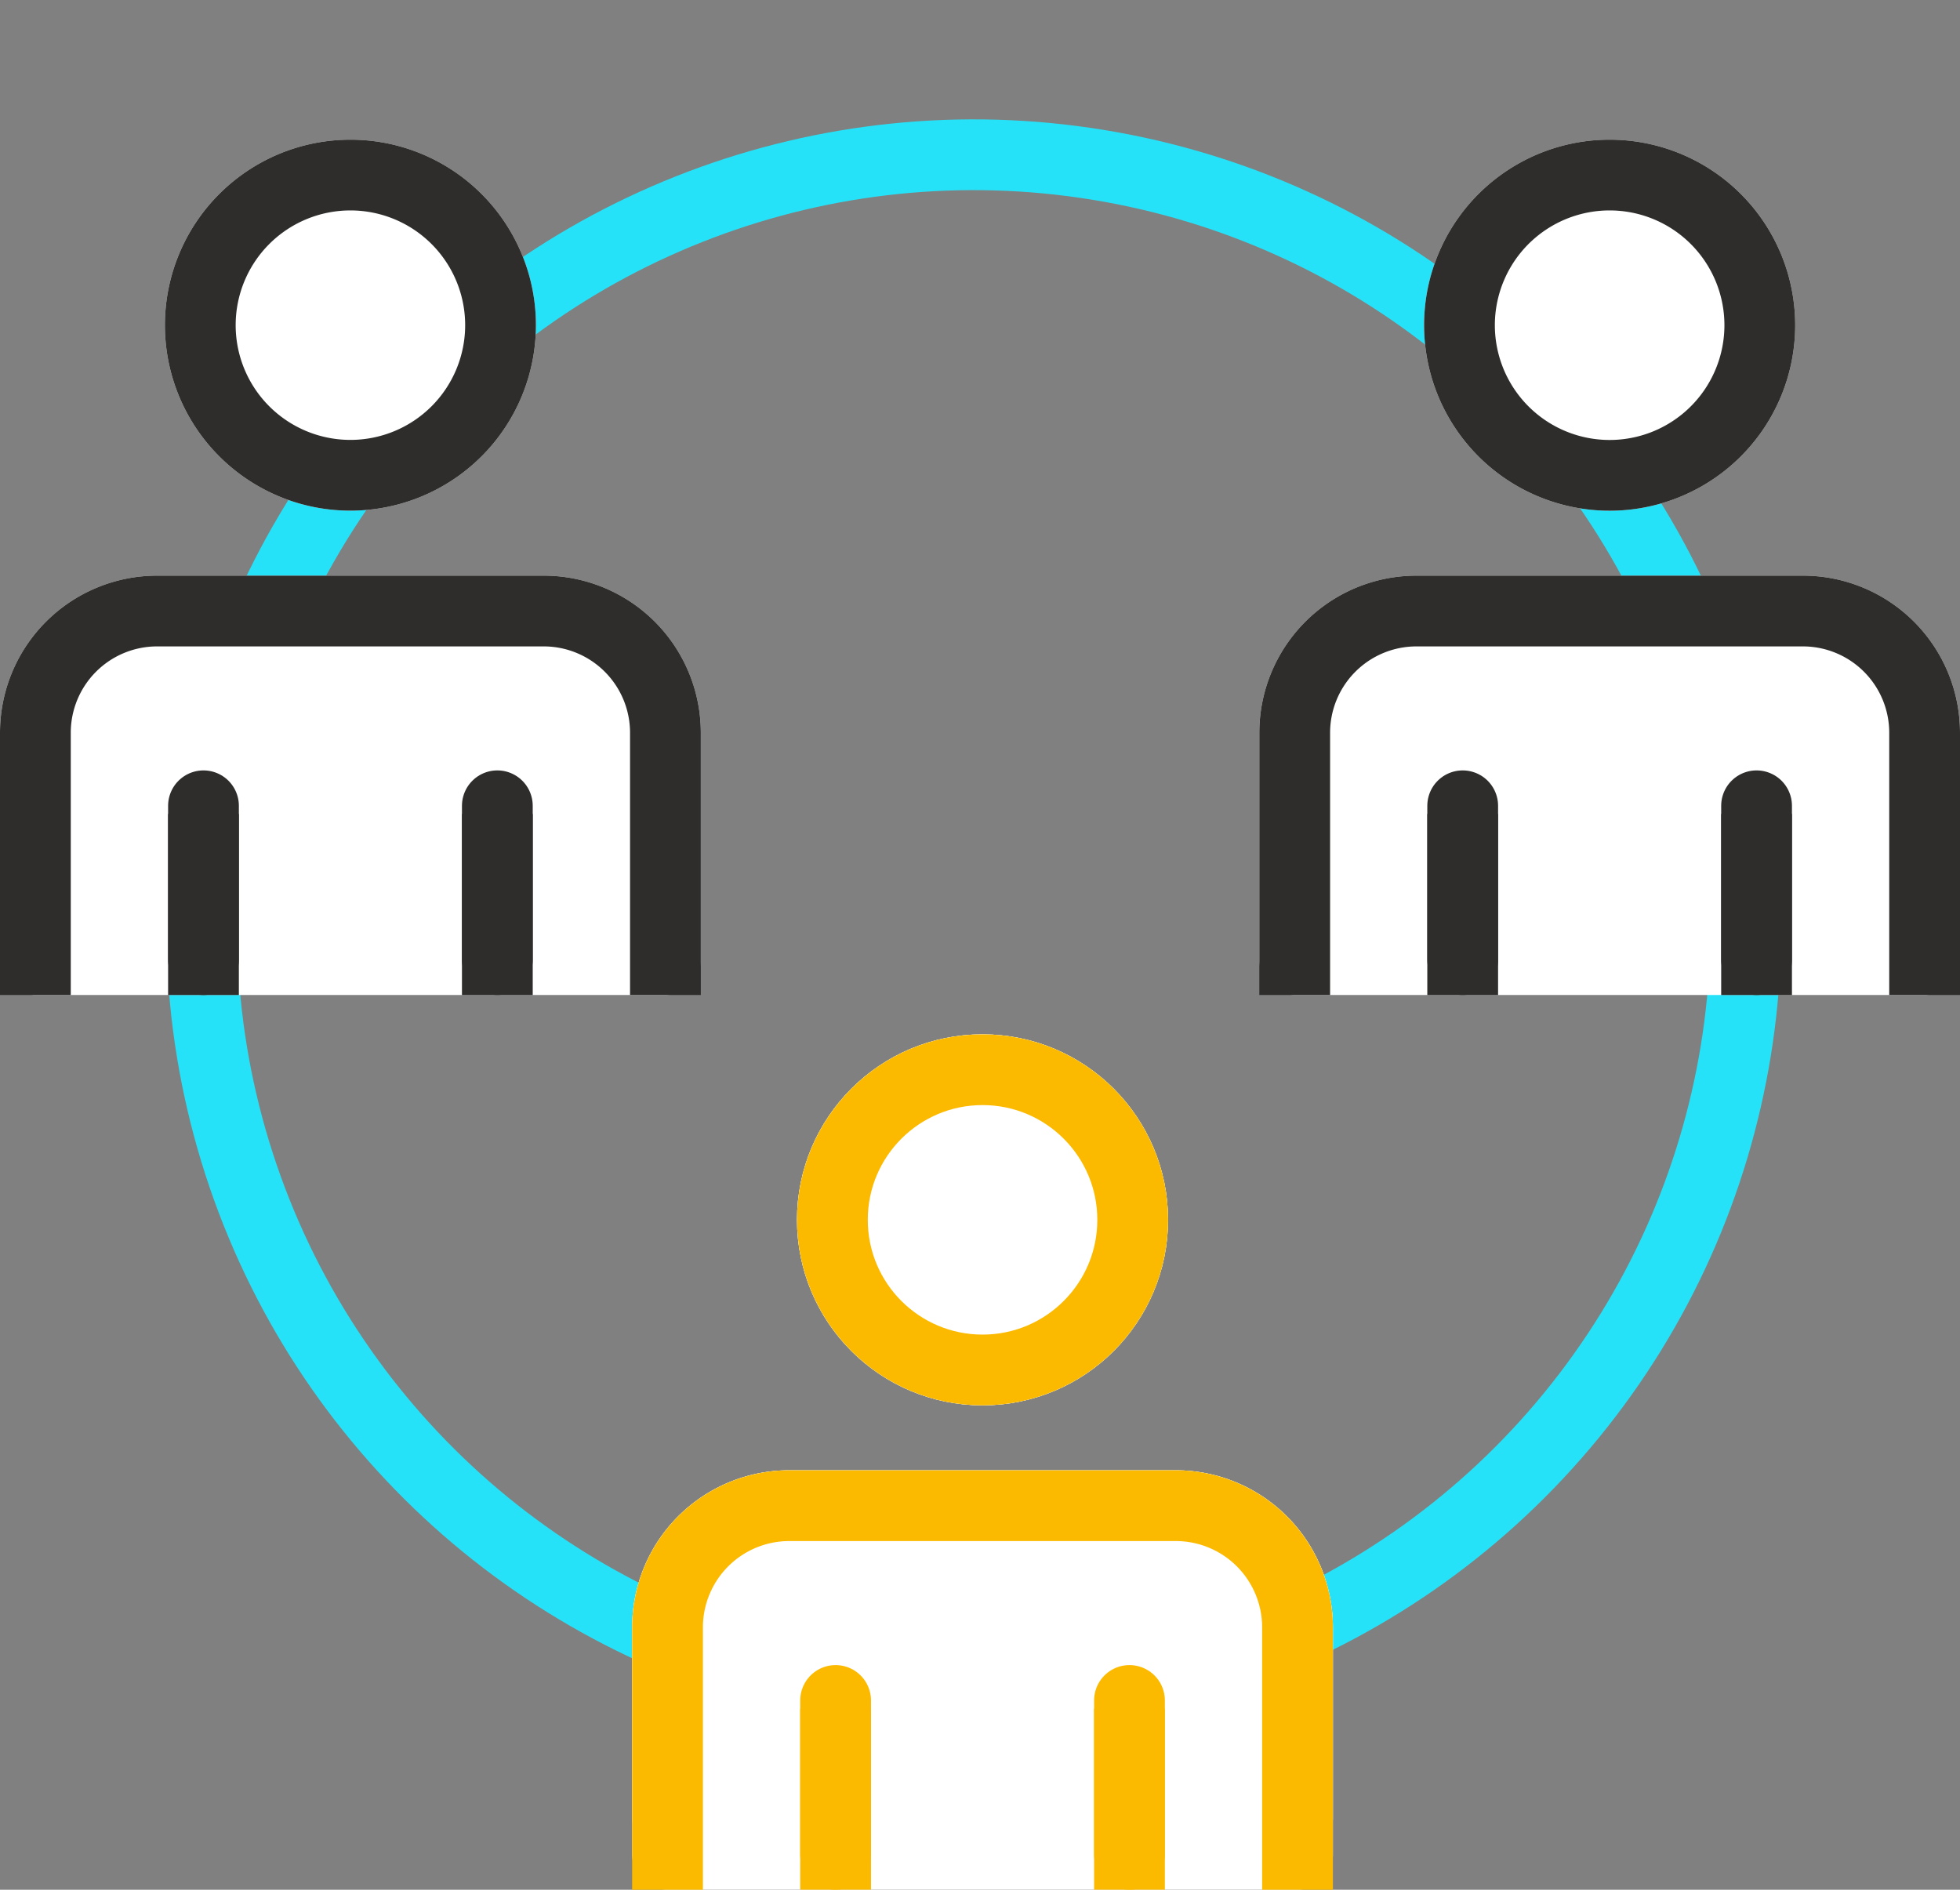
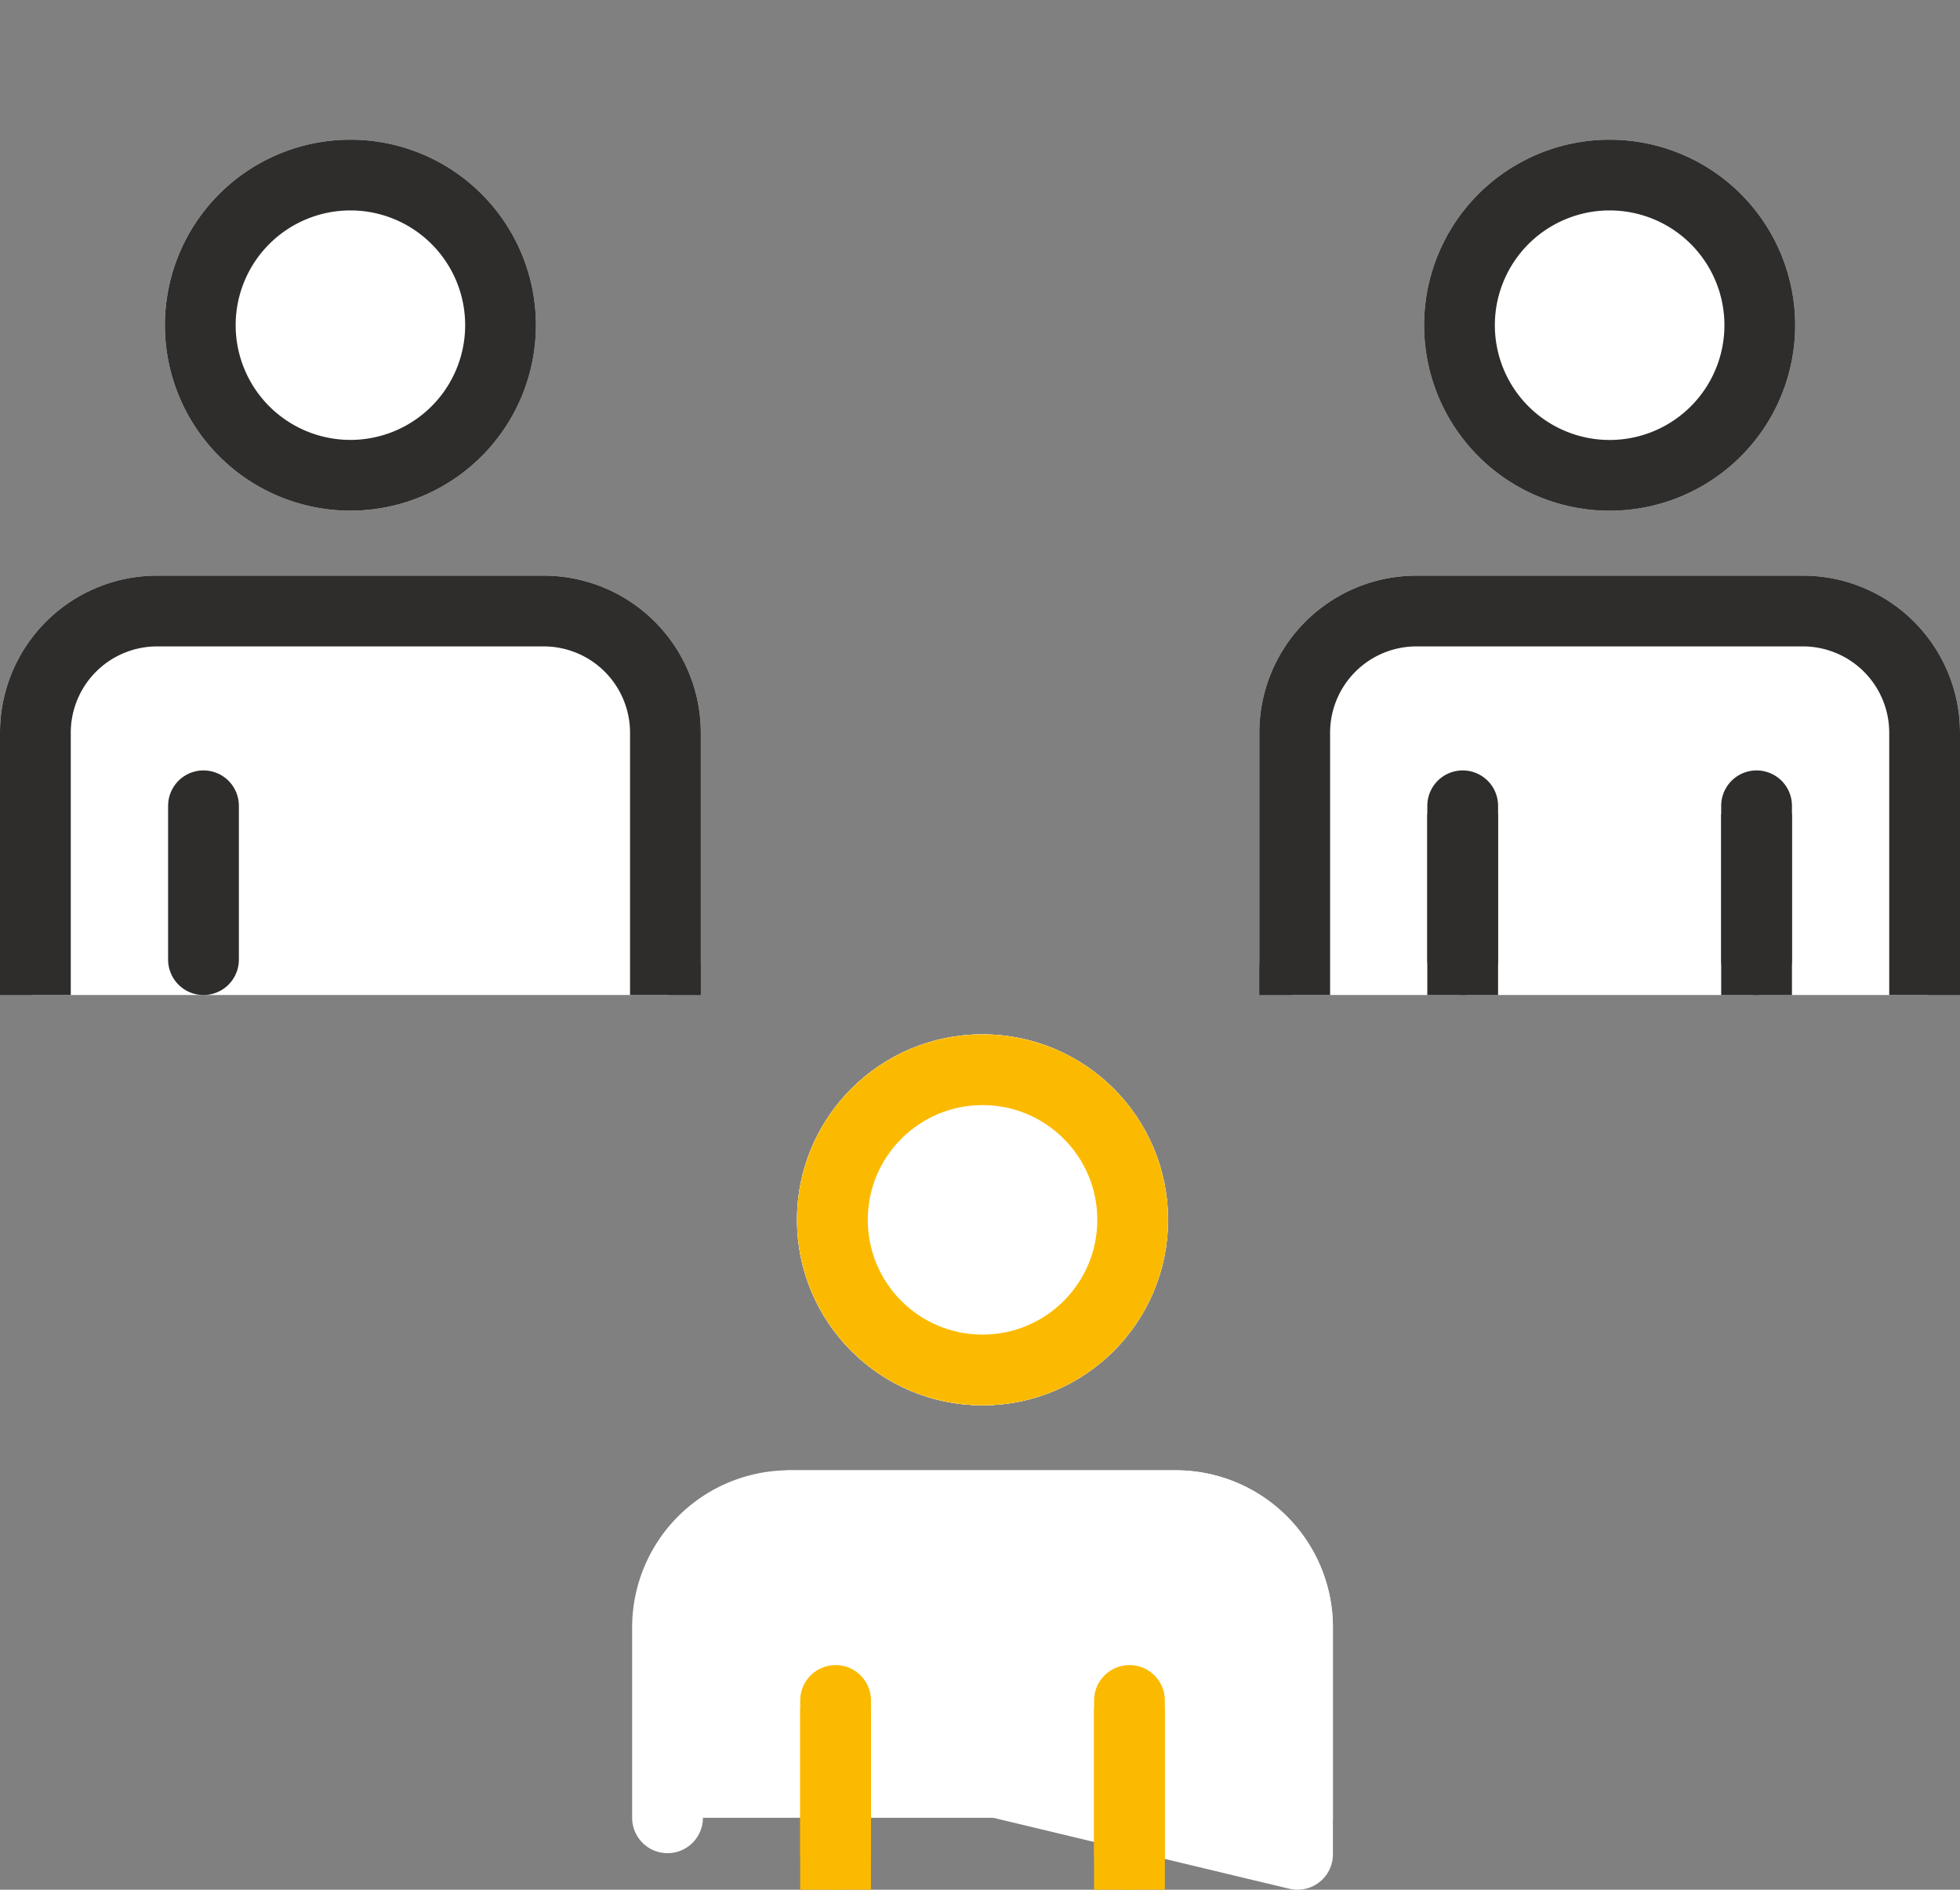
<svg xmlns="http://www.w3.org/2000/svg" width="110.788" height="106.828" viewBox="0 0 110.788 106.828">
  <rect x="0" y="0" width="110.788" height="106.828" fill="#808080" stroke="none" />
  <defs>
    <style>.a,.b,.d,.e,.f,.g,.h{fill:none;}.a{stroke:#26e2f8;}.a,.b,.c,.d,.f,.g{stroke-linecap:round;}.a,.b,.c,.d,.g{stroke-linejoin:round;}.a,.b,.c,.d,.e,.f,.g,.h{stroke-width:4px;}.b,.c{stroke:#fff;}.c{fill:#fff;}.d,.e,.f{stroke:#2e2d2c;}.e,.h{stroke-linecap:square;}.e,.f,.h{stroke-linejoin:bevel;}.g,.h{stroke:#fbba00;}</style>
  </defs>
  <g transform="translate(-1104.596 -427.967)">
    <g transform="translate(1106.596 430.263)">
-       <circle class="a" cx="43.639" cy="43.639" r="43.639" transform="translate(2.951 86.141) rotate(-80.741)" />
      <g transform="translate(35.732 58.176)">
        <circle class="b" cx="8.487" cy="8.487" r="8.487" transform="translate(9.318)" />
        <path class="c" d="M1153.861,474.922V464.161a6.882,6.882,0,0,0-6.88-6.883h-21.847a6.882,6.882,0,0,0-6.883,6.883v10.761" transform="translate(-1118.251 -432.633)" />
      </g>
      <g transform="translate(0 7.6)">
        <path class="c" d="M1126.609,441.228a8.486,8.486,0,1,1-8.486-8.486A8.485,8.485,0,0,1,1126.609,441.228Z" transform="translate(-1100.316 -432.742)" />
        <path class="c" d="M1142.209,460.488V447.664a6.882,6.882,0,0,0-6.883-6.883h-21.847a6.882,6.882,0,0,0-6.883,6.883v12.824Z" transform="translate(-1106.596 -416.135)" />
        <path class="d" d="M1126.609,441.228a8.486,8.486,0,1,1-8.486-8.486A8.485,8.485,0,0,1,1126.609,441.228Z" transform="translate(-1100.316 -432.742)" />
        <path class="e" d="M1142.209,460.488V447.664a6.882,6.882,0,0,0-6.883-6.883h-21.847a6.882,6.882,0,0,0-6.883,6.883v12.824" transform="translate(-1106.596 -416.135)" />
        <line class="f" y2="8.698" transform="translate(9.502 35.656)" />
-         <line class="f" y1="8.698" transform="translate(26.112 35.656)" />
      </g>
      <g transform="translate(71.179 7.6)">
        <path class="c" d="M1149.828,441.228a8.488,8.488,0,1,1-8.487-8.486A8.487,8.487,0,0,1,1149.828,441.228Z" transform="translate(-1123.535 -432.742)" />
        <path class="c" d="M1165.422,460.488V447.664a6.882,6.882,0,0,0-6.883-6.883H1136.7a6.883,6.883,0,0,0-6.883,6.883v12.824Z" transform="translate(-1129.813 -416.135)" />
        <path class="d" d="M1149.828,441.228a8.488,8.488,0,1,1-8.487-8.486A8.487,8.487,0,0,1,1149.828,441.228Z" transform="translate(-1123.535 -432.742)" />
        <path class="e" d="M1165.422,460.488V447.664a6.882,6.882,0,0,0-6.883-6.883H1136.7a6.883,6.883,0,0,0-6.883,6.883v12.824" transform="translate(-1129.813 -416.135)" />
        <line class="f" y2="8.698" transform="translate(9.499 35.656)" />
        <line class="f" y1="8.698" transform="translate(26.11 35.656)" />
      </g>
      <g transform="translate(9.502 45.721)">
        <g transform="translate(26.23 12.455)">
          <circle class="c" cx="8.487" cy="8.487" r="8.487" transform="translate(9.318)" />
-           <path class="c" d="M1153.861,476.988V464.161a6.882,6.882,0,0,0-6.88-6.883h-21.847a6.882,6.882,0,0,0-6.883,6.883v12.827Z" transform="translate(-1118.251 -432.633)" />
+           <path class="c" d="M1153.861,476.988V464.161a6.882,6.882,0,0,0-6.88-6.883h-21.847v12.827Z" transform="translate(-1118.251 -432.633)" />
        </g>
        <circle class="g" cx="8.487" cy="8.487" r="8.487" transform="translate(35.549 12.455)" />
-         <path class="h" d="M1153.861,476.988V464.161a6.882,6.882,0,0,0-6.88-6.883h-21.847a6.882,6.882,0,0,0-6.883,6.883v12.827" transform="translate(-1092.021 -420.177)" />
        <line class="g" y2="8.698" transform="translate(35.73 48.112)" />
        <line class="g" y1="8.698" transform="translate(52.341 48.112)" />
-         <line class="e" y2="6.233" />
-         <line class="e" y1="6.233" transform="translate(16.61)" />
        <line class="e" y2="6.233" transform="translate(71.176)" />
        <line class="e" y1="6.233" transform="translate(87.787)" />
        <line class="h" y2="6.233" transform="translate(35.73 50.577)" />
        <line class="h" y1="6.233" transform="translate(52.341 50.577)" />
      </g>
    </g>
  </g>
</svg>